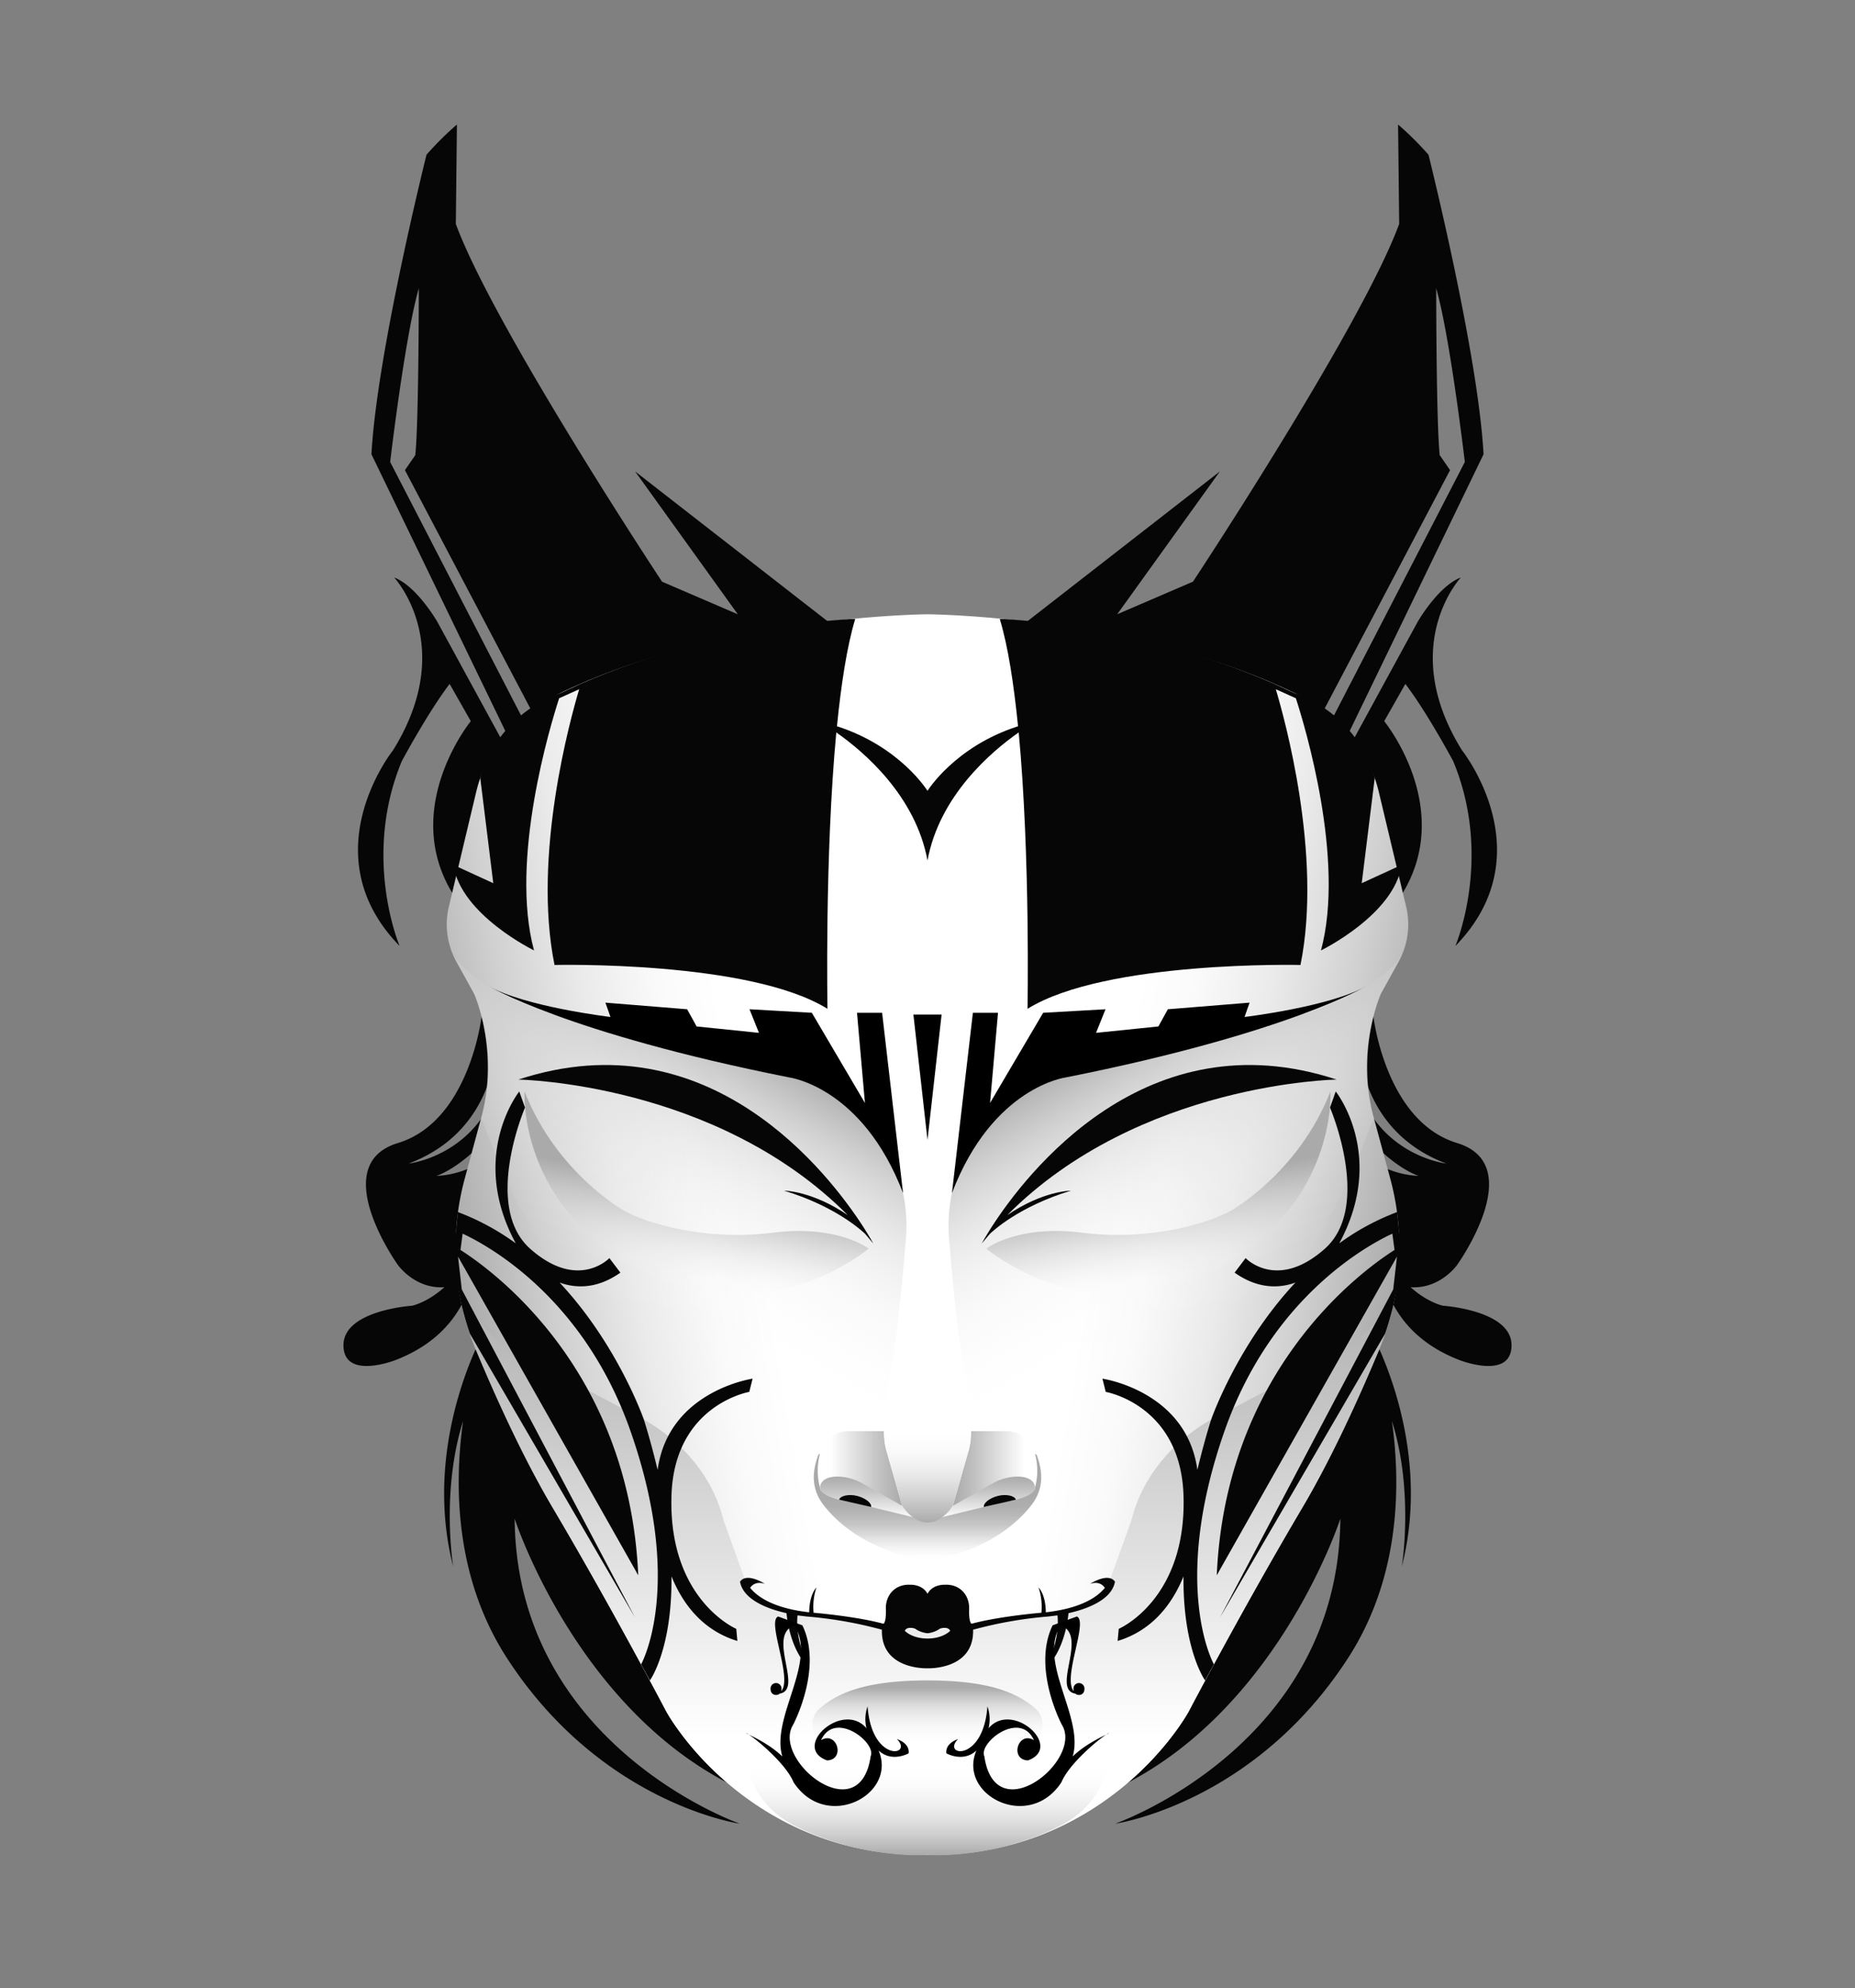
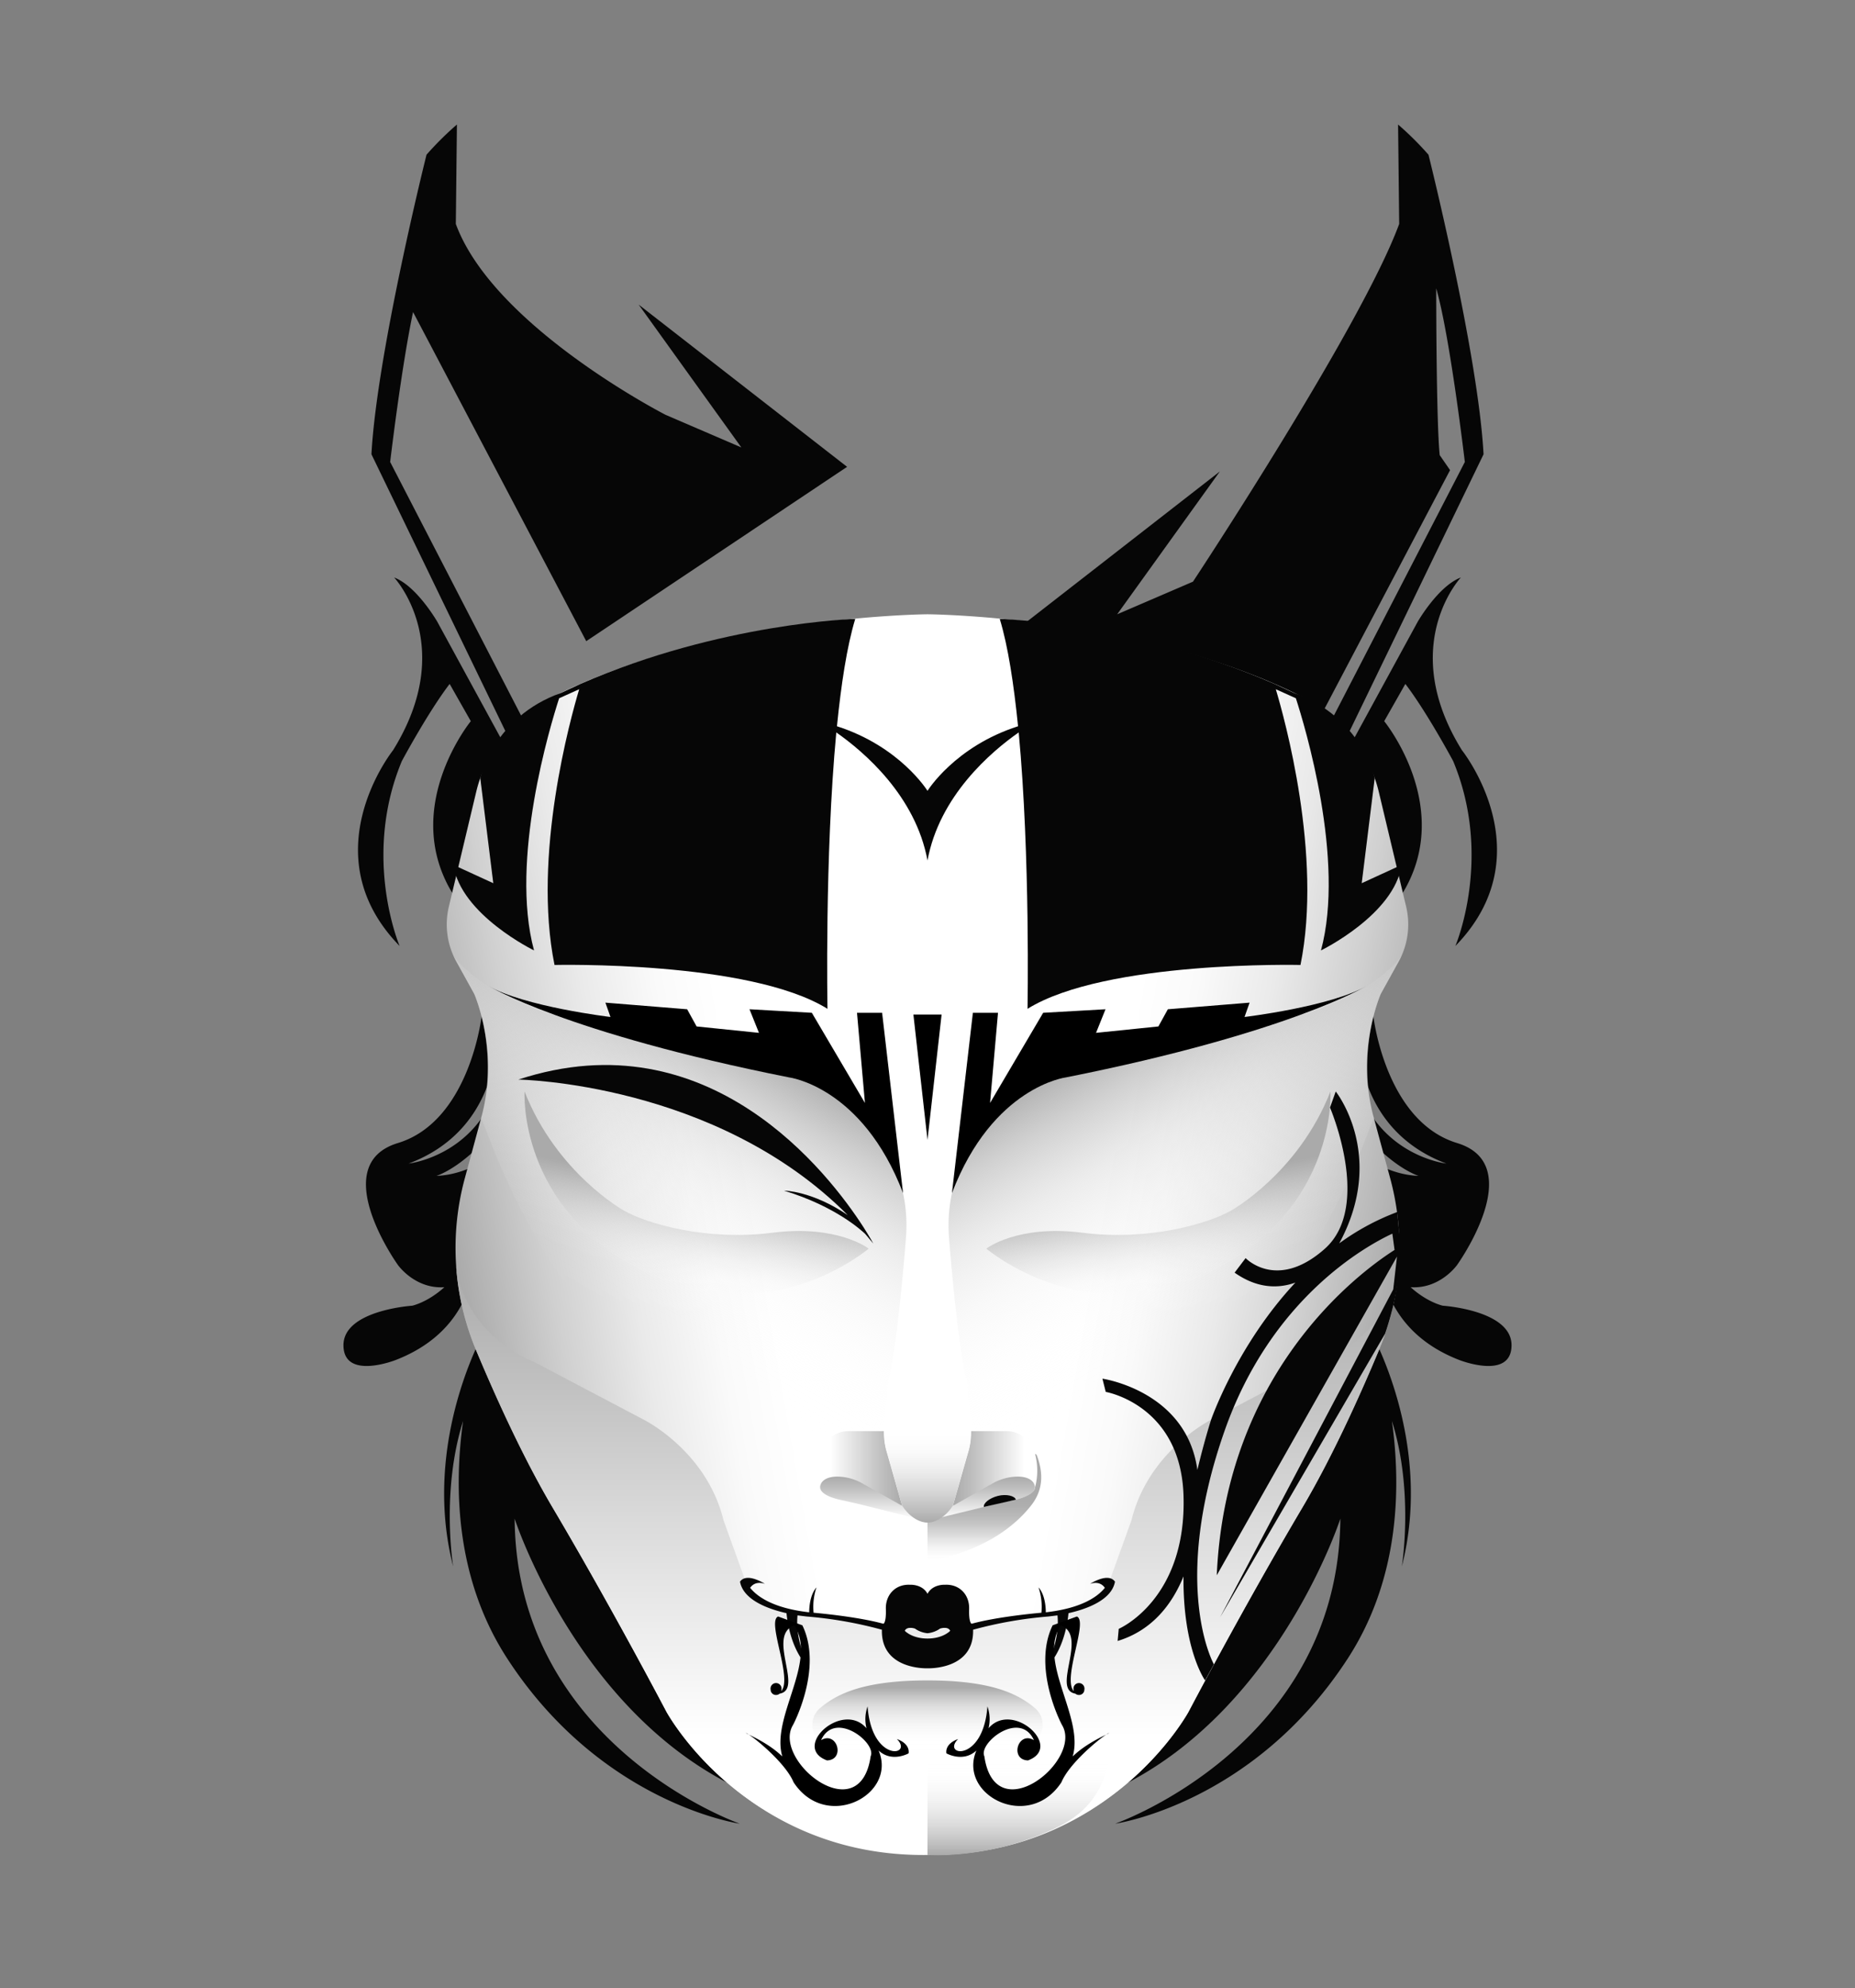
<svg xmlns="http://www.w3.org/2000/svg" viewBox="0 0 842 902">
  <rect x="0" y="0" width="842" height="902" fill="#808080" stroke="none" />
  <defs>
    <style> .cls-1{fill:#060606;}.cls-2{fill:url(#linear-gradient);}.cls-3{fill:url(#linear-gradient-2);}.cls-4{fill:url(#linear-gradient-3);}.cls-5{fill:url(#linear-gradient-4);}.cls-6{fill:url(#linear-gradient-5);}.cls-7{fill:url(#linear-gradient-6);}.cls-8{fill:url(#linear-gradient-7);}.cls-9{fill:url(#linear-gradient-8);}.cls-10{fill:url(#linear-gradient-9);}.cls-11{fill:url(#linear-gradient-10);} </style>
    <linearGradient id="linear-gradient" x1="209.77" y1="593.77" x2="468.51" y2="548.14" gradientUnits="userSpaceOnUse">
      <stop offset="0" stop-color="#aaa" />
      <stop offset="0.01" stop-color="#acacac" />
      <stop offset="0.16" stop-color="#d0d0d0" />
      <stop offset="0.3" stop-color="#eaeaea" />
      <stop offset="0.43" stop-color="#fafafa" />
      <stop offset="0.53" stop-color="#fff" />
    </linearGradient>
    <linearGradient id="linear-gradient-2" x1="314" y1="573.93" x2="314" y2="841.6" gradientUnits="userSpaceOnUse">
      <stop offset="0" stop-color="#aaa" />
      <stop offset="0.44" stop-color="#dbdbdb" />
      <stop offset="0.8" stop-color="#fff" />
    </linearGradient>
    <linearGradient id="linear-gradient-3" x1="369.19" y1="485.41" x2="275.93" y2="646.94" gradientUnits="userSpaceOnUse">
      <stop offset="0" stop-color="#aaa" />
      <stop offset="0.13" stop-color="silver" stop-opacity="0.74" />
      <stop offset="0.28" stop-color="#d7d7d7" stop-opacity="0.47" />
      <stop offset="0.42" stop-color="#e8e8e8" stop-opacity="0.27" />
      <stop offset="0.56" stop-color="#f5f5f5" stop-opacity="0.12" />
      <stop offset="0.68" stop-color="#fcfcfc" stop-opacity="0.03" />
      <stop offset="0.78" stop-color="#fff" stop-opacity="0" />
    </linearGradient>
    <linearGradient id="linear-gradient-4" x1="409.55" y1="666.27" x2="371.34" y2="666.27" gradientUnits="userSpaceOnUse">
      <stop offset="0" stop-color="#aaa" />
      <stop offset="0.25" stop-color="silver" />
      <stop offset="0.78" stop-color="#f7f7f7" />
      <stop offset="0.85" stop-color="#fff" />
    </linearGradient>
    <linearGradient id="linear-gradient-5" x1="394.32" y1="669.89" x2="394.32" y2="689.04" gradientUnits="userSpaceOnUse">
      <stop offset="0" stop-color="#aaa" />
      <stop offset="0.3" stop-color="silver" />
      <stop offset="0.92" stop-color="#f7f7f7" />
      <stop offset="1" stop-color="#fff" />
    </linearGradient>
    <linearGradient id="linear-gradient-6" x1="395.2" y1="659.62" x2="395.2" y2="708.24" gradientUnits="userSpaceOnUse">
      <stop offset="0.38" stop-color="#aaa" />
      <stop offset="0.48" stop-color="#acacac" stop-opacity="0.98" />
      <stop offset="0.58" stop-color="#b2b2b2" stop-opacity="0.91" />
      <stop offset="0.67" stop-color="#bbb" stop-opacity="0.8" />
      <stop offset="0.76" stop-color="#c8c8c8" stop-opacity="0.64" />
      <stop offset="0.85" stop-color="#dadada" stop-opacity="0.44" />
      <stop offset="0.94" stop-color="#eee" stop-opacity="0.2" />
      <stop offset="1" stop-color="#fff" stop-opacity="0" />
    </linearGradient>
    <linearGradient id="linear-gradient-7" x1="411.09" y1="690.84" x2="411.09" y2="643.92" gradientUnits="userSpaceOnUse">
      <stop offset="0" stop-color="#aaa" />
      <stop offset="0.06" stop-color="#b4b4b4" />
      <stop offset="0.28" stop-color="#d4d4d4" />
      <stop offset="0.49" stop-color="#ececec" />
      <stop offset="0.68" stop-color="#fafafa" />
      <stop offset="0.85" stop-color="#fff" />
    </linearGradient>
    <linearGradient id="linear-gradient-8" x1="379.82" y1="841.71" x2="379.82" y2="783.12" gradientUnits="userSpaceOnUse">
      <stop offset="0" stop-color="#aaa" />
      <stop offset="0.17" stop-color="silver" stop-opacity="0.75" />
      <stop offset="0.55" stop-color="#ededed" stop-opacity="0.21" />
      <stop offset="0.72" stop-color="#fff" stop-opacity="0" />
    </linearGradient>
    <linearGradient id="linear-gradient-9" x1="394.9" y1="762.41" x2="394.9" y2="803.85" gradientUnits="userSpaceOnUse">
      <stop offset="0.08" stop-color="#aaa" />
      <stop offset="0.26" stop-color="#c8c8c8" stop-opacity="0.65" />
      <stop offset="0.44" stop-color="#e0e0e0" stop-opacity="0.37" />
      <stop offset="0.59" stop-color="#f1f1f1" stop-opacity="0.17" />
      <stop offset="0.71" stop-color="#fbfbfb" stop-opacity="0.04" />
      <stop offset="0.79" stop-color="#fff" stop-opacity="0" />
    </linearGradient>
    <linearGradient id="linear-gradient-10" x1="319.93" y1="509.65" x2="306.85" y2="583.81" gradientUnits="userSpaceOnUse">
      <stop offset="0.37" stop-color="#aaa" />
      <stop offset="0.43" stop-color="#b1b1b1" stop-opacity="0.91" />
      <stop offset="1" stop-color="#fff" stop-opacity="0" />
    </linearGradient>
  </defs>
  <g>
-     <path class="cls-1" d="M177.1,209.6s6.7-57,13-78.8c0,0,0,60.7-1.6,75.7l-4.7,6.8,80.7,153.3,118.4-79.1-94.6-73.6,46.6,64.8-34.4-14.8S224,148.2,206.9,101.6l.5-45.1a142,142,0,0,0-13.8,13.7s-22.5,89.8-25,135.9l66.7,137.8-1.5,2.9-35.3-64.7s-9.3-16.2-19.6-20.1c0,0,29,30.9-.5,78.4,0,0-37.7,47.1,3,88.8,0,0-17.2-40.2,1-83.9,0,0,11.9-22.2,21.7-35l9.6,16.9s-32.3,39.5-8,78.6l54.1-36.1Z" />
+     <path class="cls-1" d="M177.1,209.6s6.7-57,13-78.8l-4.7,6.8,80.7,153.3,118.4-79.1-94.6-73.6,46.6,64.8-34.4-14.8S224,148.2,206.9,101.6l.5-45.1a142,142,0,0,0-13.8,13.7s-22.5,89.8-25,135.9l66.7,137.8-1.5,2.9-35.3-64.7s-9.3-16.2-19.6-20.1c0,0,29,30.9-.5,78.4,0,0-37.7,47.1,3,88.8,0,0-17.2-40.2,1-83.9,0,0,11.9-22.2,21.7-35l9.6,16.9s-32.3,39.5-8,78.6l54.1-36.1Z" />
  </g>
  <g transform="scale(-1 1) translate(-842,0)">
    <path class="cls-1" d="M177.1,209.6s6.7-57,13-78.8c0,0,0,60.7-1.6,75.7l-4.7,6.8,80.7,153.3,118.4-79.1-94.6-73.6,46.6,64.8-34.4-14.8S224,148.2,206.9,101.6l.5-45.1a142,142,0,0,0-13.8,13.7s-22.5,89.8-25,135.9l66.7,137.8-1.5,2.9-35.3-64.7s-9.3-16.2-19.6-20.1c0,0,29,30.9-.5,78.4,0,0-37.7,47.1,3,88.8,0,0-17.2-40.2,1-83.9,0,0,11.9-22.2,21.7-35l9.6,16.9s-32.3,39.5-8,78.6l54.1-36.1Z" />
  </g>
  <g>
    <path class="cls-1" d="M233.6,689s26.9,83.3,96.3,119.7L226.6,614.3l4.7-65a207.4,207.4,0,0,0,2.3-34.5c-7.4,8.2-19.6,18-35.5,18.7,0,0,17.2-5.2,34.5-32.8a110.9,110.9,0,0,0-4-19.2c-6.6,42.4-43.1,46.4-43.1,46.4,39.7-14.9,39.7-54.1,39.6-55.5a60.3,60.3,0,0,0-6.5-11.3s-5.4,47.6-38,57.5,0,55.3,0,55.3,7.7,11,21.1,10.1c-7.6,6.9-14.6,8.4-14.6,8.4s-31.3,2-31.2,18,23.8,6.6,23.8,6.6c22.9-8.9,31.4-24.8,34.5-37.2a36.1,36.1,0,0,0,3.6-2.3l2.7,25.3S191,653.5,205.7,710.7c0,0-5.6-34,4.5-66-4.2,30.1-3.5,71.5,20,107.7,42.9,66.1,105.6,75,105.6,75S234.4,792,233.6,689Z" />
  </g>
  <g transform="scale(-1 1) translate(-842,0)">
    <path class="cls-1" d="M233.6,689s26.9,83.3,96.3,119.7L226.6,614.3l4.7-65a207.4,207.4,0,0,0,2.3-34.5c-7.4,8.2-19.6,18-35.5,18.7,0,0,17.2-5.2,34.5-32.8a110.9,110.9,0,0,0-4-19.2c-6.6,42.4-43.1,46.4-43.1,46.4,39.7-14.9,39.7-54.1,39.6-55.5a60.3,60.3,0,0,0-6.5-11.3s-5.4,47.6-38,57.5,0,55.3,0,55.3,7.7,11,21.1,10.1c-7.6,6.9-14.6,8.4-14.6,8.4s-31.3,2-31.2,18,23.8,6.6,23.8,6.6c22.9-8.9,31.4-24.8,34.5-37.2a36.1,36.1,0,0,0,3.6-2.3l2.7,25.3S191,653.5,205.7,710.7c0,0-5.6-34,4.5-66-4.2,30.1-3.5,71.5,20,107.7,42.9,66.1,105.6,75,105.6,75S234.4,792,233.6,689Z" />
  </g>
  <g>
    <path class="cls-2" d="M216.1,359.5l-12.4,52a34.9,34.9,0,0,0,3.5,24.9l8.1,14.6s11.6,26.1,3.1,56.2l-7.5,27.7a120.3,120.3,0,0,0,5,77.2c9.2,22,21.6,49.3,34.9,71.8,27,45.6,51.7,92.7,51.7,92.7s35.6,66.3,118.5,63.2V278.7s-97.8.6-171.2,38A64.5,64.5,0,0,0,216.1,359.5Z" />
    <path class="cls-3" d="M421,740.2V841.6c-82.4,1-118.5-65-118.5-65s-24.7-47.1-51.7-92.7c-13.3-22.5-25.7-49.8-34.9-71.8a120.2,120.2,0,0,1-8.9-38.2s1.6,29.9,36,44.3l48.8,25.7s28.8,14,36.6,45.8l9.6,26.6A22.7,22.7,0,0,0,355.5,731c7.7,1.3,17.4,2.7,25.2,2.7Z" />
    <path class="cls-4" d="M205.7,433.5s21.7,34.7,115.7,37c0,0,16.2-1.1,36.9,8.9a99.2,99.2,0,0,1,37.1,31.5l2.8,4a70.4,70.4,0,0,1,13,47c-1.7,21.2-4.5,49.8-7.9,64.4L401.7,641a59.4,59.4,0,0,0,1.7,22.2l4.1,15.4a15.8,15.8,0,0,0,12.7,11.6h.8v40.4l-93.5-72.4A326.8,326.8,0,0,1,223.2,519.4l-4.8-12.2s8.4-26.7-3.1-56.2Z" />
    <path class="cls-5" d="M409.5,683.2l-7.4-25.8a35.7,35.7,0,0,1-.7-8.1H385.2a13.1,13.1,0,0,0-11.4,6.6c-2.2,3.9-3.6,9.7-1.2,17.4Z" />
    <path class="cls-6" d="M372.6,673.3s1.2-3.9,9-3.3a23.8,23.8,0,0,1,10,3.1l17.9,10.1a17.5,17.5,0,0,0,3.2,3.5,13.3,13.3,0,0,0,3.7,2.3l-26.9-6.7-6.6-1.5C378.7,680,370.5,677.8,372.6,673.3Z" />
-     <path class="cls-7" d="M372.2,659.6a29.3,29.3,0,0,0,0,15.3s-.5,4.3,13.8,6.5l29.5,7.2s2.9,2.1,5.5,1.7v17.9s-29.7-3.3-46.9-25c-5.2-6.5-6.1-14-2.7-23C371.5,659.9,371.9,659.8,372.2,659.6Z" />
-     <path class="cls-1" d="M380.9,680.4c.4-1.7,4.3-2.7,8.2-1.7s6.7,3.4,6.3,5" />
    <path class="cls-8" d="M421,690.8s-6.1.4-11.5-7.6l-7.6-26.9s-1.3-4.5-.4-12.4H421Z" />
-     <path class="cls-9" d="M421,841.6s-28.2,2.3-59-12.6-22.3-45.9-22.3-45.9l81.3,8Z" />
    <path class="cls-10" d="M372.2,775c8.3-7.1,21.2-12.6,48.8-12.6v41.5l-45-12.1A9.7,9.7,0,0,1,372.2,775Z" />
    <path class="cls-11" d="M394.3,566.5s-14.1-11-43.8-7.2-56.9-4.1-67.4-10.1c0,0-30.5-17-45-54,0,0-3.3,52.6,53.6,81.5S394.3,566.5,394.3,566.5Z" />
  </g>
  <g transform="scale(-1 1) translate(-842,0)">
    <path class="cls-2" d="M216.1,359.5l-12.4,52a34.9,34.9,0,0,0,3.5,24.9l8.1,14.6s11.6,26.1,3.1,56.2l-7.5,27.7a120.3,120.3,0,0,0,5,77.2c9.2,22,21.6,49.3,34.9,71.8,27,45.6,51.7,92.7,51.7,92.7s35.6,66.3,118.5,63.2V278.7s-97.8.6-171.2,38A64.5,64.5,0,0,0,216.1,359.5Z" />
    <path class="cls-3" d="M421,740.2V841.6c-82.4,1-118.5-65-118.5-65s-24.7-47.1-51.7-92.7c-13.3-22.5-25.7-49.8-34.9-71.8a120.2,120.2,0,0,1-8.9-38.2s1.6,29.9,36,44.3l48.8,25.7s28.8,14,36.6,45.8l9.6,26.6A22.7,22.7,0,0,0,355.5,731c7.7,1.3,17.4,2.7,25.2,2.7Z" />
    <path class="cls-4" d="M205.7,433.5s21.7,34.7,115.7,37c0,0,16.2-1.1,36.9,8.9a99.2,99.2,0,0,1,37.1,31.5l2.8,4a70.4,70.4,0,0,1,13,47c-1.7,21.2-4.5,49.8-7.9,64.4L401.7,641a59.4,59.4,0,0,0,1.7,22.2l4.1,15.4a15.8,15.8,0,0,0,12.7,11.6h.8v40.4l-93.5-72.4A326.8,326.8,0,0,1,223.2,519.4l-4.8-12.2s8.4-26.7-3.1-56.2Z" />
    <path class="cls-5" d="M409.5,683.2l-7.4-25.8a35.7,35.7,0,0,1-.7-8.1H385.2a13.1,13.1,0,0,0-11.4,6.6c-2.2,3.9-3.6,9.7-1.2,17.4Z" />
    <path class="cls-6" d="M372.6,673.3s1.2-3.9,9-3.3a23.8,23.8,0,0,1,10,3.1l17.9,10.1a17.5,17.5,0,0,0,3.2,3.5,13.3,13.3,0,0,0,3.7,2.3l-26.9-6.7-6.6-1.5C378.7,680,370.5,677.8,372.6,673.3Z" />
    <path class="cls-7" d="M372.2,659.6a29.3,29.3,0,0,0,0,15.3s-.5,4.3,13.8,6.5l29.5,7.2s2.9,2.1,5.5,1.7v17.9s-29.7-3.3-46.9-25c-5.2-6.5-6.1-14-2.7-23C371.5,659.9,371.9,659.8,372.2,659.6Z" />
    <path class="cls-1" d="M380.9,680.4c.4-1.7,4.3-2.7,8.2-1.7s6.7,3.4,6.3,5" />
    <path class="cls-8" d="M421,690.8s-6.1.4-11.5-7.6l-7.6-26.9s-1.3-4.5-.4-12.4H421Z" />
    <path class="cls-9" d="M421,841.6s-28.2,2.3-59-12.6-22.3-45.9-22.3-45.9l81.3,8Z" />
    <path class="cls-10" d="M372.2,775c8.3-7.1,21.2-12.6,48.8-12.6v41.5l-45-12.1A9.7,9.7,0,0,1,372.2,775Z" />
    <path class="cls-11" d="M394.3,566.5s-14.1-11-43.8-7.2-56.9-4.1-67.4-10.1c0,0-30.5-17-45-54,0,0-3.3,52.6,53.6,81.5S394.3,566.5,394.3,566.5Z" />
  </g>
  <g>
-     <path class="cls-1" d="M340.1,631.5l1.5-6s-38.2,5.5-43.1,41.4c-1.7-7.1-3.7-14.7-6.2-22.7,0,0-11.7-33.9-38.3-62.3,7.5,2.7,17.1,2.9,27.6-4.5l-5-6.6s-14.2,15-35.9-4.2-2.4-64.1-2.4-64.1l-2.6-7.3s-23.2,29-1.6,68.9a110.6,110.6,0,0,0-26.3-14.2l-.8,8.5c-3.2,20.6,6.3,46.7,6.3,46.7l74.9,128.7L209.6,585l-1.7-14.9,81.8,144.6c-4-91.5-63.4-136.6-80.7-147.6l1-7.4c11.8,5.5,55,29.1,76.2,89.6,24.7,70.5,4.8,105.8,4.8,105.8l4,7.3s10.1-13.9,9.8-47.2c5.1,12.5,14.1,24.5,29.9,29.3l-.5-5.5s-31-13.2-29.4-60.7C306.2,637.3,340.1,631.5,340.1,631.5Z" />
-   </g>
+     </g>
  <g transform="scale(-1 1) translate(-842,0)">
    <path class="cls-1" d="M340.1,631.5l1.5-6s-38.2,5.5-43.1,41.4c-1.7-7.1-3.7-14.7-6.2-22.7,0,0-11.7-33.9-38.3-62.3,7.5,2.7,17.1,2.9,27.6-4.5l-5-6.6s-14.2,15-35.9-4.2-2.4-64.1-2.4-64.1l-2.6-7.3s-23.2,29-1.6,68.9a110.6,110.6,0,0,0-26.3-14.2l-.8,8.5c-3.2,20.6,6.3,46.7,6.3,46.7l74.9,128.7L209.6,585l-1.7-14.9,81.8,144.6c-4-91.5-63.4-136.6-80.7-147.6l1-7.4c11.8,5.5,55,29.1,76.2,89.6,24.7,70.5,4.8,105.8,4.8,105.8l4,7.3s10.1-13.9,9.8-47.2c5.1,12.5,14.1,24.5,29.9,29.3l-.5-5.5s-31-13.2-29.4-60.7C306.2,637.3,340.1,631.5,340.1,631.5Z" />
  </g>
  <g>
    <path class="cls-1" d="M392.7,559.8l3.7,4.4s-1.5-2.8-4.5-7.5h0c-15.5-24-69.9-95.4-156.6-66.9,0,0,89.6,1.3,149.5,61.5-16.3-11.1-28.9-11.1-28.9-11.1C379.6,547.4,391.4,558.6,392.7,559.8Z" />
  </g>
  <g transform="scale(-1 1) translate(-842,0)">
-     <path class="cls-1" d="M392.7,559.8l3.7,4.4s-1.5-2.8-4.5-7.5h0c-15.5-24-69.9-95.4-156.6-66.9,0,0,89.6,1.3,149.5,61.5-16.3-11.1-28.9-11.1-28.9-11.1C379.6,547.4,391.4,558.6,392.7,559.8Z" />
-   </g>
+     </g>
  <g>
    <path d="M409.9,541.3l-9.5-81.8H389l3.6,40.9-24.1-40.9-28.3-1.6,4.3,10.7-28.3-2.9-4.3-7.8-37.1-3,2.3,6.5s-39.4-4.7-55.6-14.2c0,0,35.1,21.4,136.6,41.6C358.1,488.8,391.4,492.9,409.9,541.3Z" />
    <polygon points="421 460.3 414.6 460.3 421 517.2 421 460.3" />
  </g>
  <g transform="scale(-1 1) translate(-842,0)">
    <path d="M409.9,541.3l-9.5-81.8H389l3.6,40.9-24.1-40.9-28.3-1.6,4.3,10.7-28.3-2.9-4.3-7.8-37.1-3,2.3,6.5s-39.4-4.7-55.6-14.2c0,0,35.1,21.4,136.6,41.6C358.1,488.8,391.4,492.9,409.9,541.3Z" />
    <polygon points="421 460.3 414.6 460.3 421 517.2 421 460.3" />
  </g>
  <g>
    <path class="cls-1" d="M379.9,329.5c1.9-18.9,4.5-36.2,8.3-48.7,0,0-60.8,1.7-124.5,29.4l-9.1,4.2C223.9,325.3,218,353,218,353l5.9,47.7-18.1-8.3c3.3,22.6,36.6,38.8,36.6,38.8-11.1-41,7.3-101.8,11.4-114.4l9.1-4.1c-3.9,13-21.3,75.3-11.2,125.1,0,0,88.5-2.1,123.9,19.9,0,0-1.3-69,4-125.4,12.6,8.8,36,28.8,41.4,58.1V358.8S408.6,338.7,379.9,329.5Z" />
  </g>
  <g transform="scale(-1 1) translate(-842,0)">
    <path class="cls-1" d="M379.9,329.5c1.9-18.9,4.5-36.2,8.3-48.7,0,0-60.8,1.7-124.5,29.4l-9.1,4.2C223.9,325.3,218,353,218,353l5.9,47.7-18.1-8.3c3.3,22.6,36.6,38.8,36.6,38.8-11.1-41,7.3-101.8,11.4-114.4l9.1-4.1c-3.9,13-21.3,75.3-11.2,125.1,0,0,88.5-2.1,123.9,19.9,0,0-1.3-69,4-125.4,12.6,8.8,36,28.8,41.4,58.1V358.8S408.6,338.7,379.9,329.5Z" />
  </g>
  <g>
    <path class="cls-1" d="M415.3,738.9A12.1,12.1,0,0,0,421,741V723.1c-2.4-4.5-8-4.1-8-4.1-6.7-.3-11.1,4.7-10.9,11s-1.1,6.7-1.1,6.7c-12.4-3.4-31.6-5-31.6-5h-.1a27.8,27.8,0,0,1,1.3-11.5c-3,3.4-3.3,9.2-3.3,11.3-16.8-1.9-23.8-7.4-26.8-11.1.6-.9,2.5-3.2,6.7-1.8,0,0-8.2-5.4-11.3-1,1.5,8.3,12.7,12.4,21.1,14.3.4,4,2.1,16.9,10.3,25,0,0-6.5-12-5.3-24l4.1.5a186.4,186.4,0,0,1,34.2,6c-.5,18.4,20.7,17.5,20.7,17.5V743.4c-7.1,0-10.3-3.5-10.3-3.5C411.6,737.7,415.3,738.9,415.3,738.9Z" />
  </g>
  <g transform="scale(-1 1) translate(-842,0)">
    <path class="cls-1" d="M415.3,738.9A12.1,12.1,0,0,0,421,741V723.1c-2.4-4.5-8-4.1-8-4.1-6.7-.3-11.1,4.7-10.9,11s-1.1,6.7-1.1,6.7c-12.4-3.4-31.6-5-31.6-5h-.1a27.8,27.8,0,0,1,1.3-11.5c-3,3.4-3.3,9.2-3.3,11.3-16.8-1.9-23.8-7.4-26.8-11.1.6-.9,2.5-3.2,6.7-1.8,0,0-8.2-5.4-11.3-1,1.5,8.3,12.7,12.4,21.1,14.3.4,4,2.1,16.9,10.3,25,0,0-6.5-12-5.3-24l4.1.5a186.4,186.4,0,0,1,34.2,6c-.5,18.4,20.7,17.5,20.7,17.5V743.4c-7.1,0-10.3-3.5-10.3-3.5C411.6,737.7,415.3,738.9,415.3,738.9Z" />
  </g>
  <g>
    <path d="M338.6,786.3l1.3.7C339.1,786.4,338.6,786.2,338.6,786.3Z" />
    <path d="M407.1,789c7.7,7.6-11.4,11-13.3-14.8a17.2,17.2,0,0,0-.5,9.9c-10.9-12.7-34.2,8.6-17.9,14.6,8.4-.3,4.6-13.5-2.7-9.2,6.3-13.8,25.3,1.3,22.5,7.3-4.9,34-44.8,1.9-35.3-14.1,0,.1,13.8-25.7,4.3-45.3l-11-4c-5.3,2.2,6.7,28,1.4,33.9a1.7,1.7,0,0,0,.1-.7,2.5,2.5,0,1,0-4.9,0,2.4,2.4,0,0,0,2.4,2.4,2.5,2.5,0,0,0,1.7-.6c11-1.9-6.1-26.4,6.7-31,10.5,16.8-10.8,41.7-5.5,59.5-3.1-3-7.8-6.4-15.2-9.9,4.2,2.7,16.9,13.4,20.3,21.6h0c14.8,22.6,47.2,5.7,38.6-14.4,6,5.6,13.6,1.3,13.6,1.3S413.5,791.3,407.1,789Z" />
  </g>
  <g transform="scale(-1 1) translate(-842,0)">
    <path d="M338.6,786.3l1.3.7C339.1,786.4,338.6,786.2,338.6,786.3Z" />
    <path d="M407.1,789c7.7,7.6-11.4,11-13.3-14.8a17.2,17.2,0,0,0-.5,9.9c-10.9-12.7-34.2,8.6-17.9,14.6,8.4-.3,4.6-13.5-2.7-9.2,6.3-13.8,25.3,1.3,22.5,7.3-4.9,34-44.8,1.9-35.3-14.1,0,.1,13.8-25.7,4.3-45.3l-11-4c-5.3,2.2,6.7,28,1.4,33.9a1.7,1.7,0,0,0,.1-.7,2.5,2.5,0,1,0-4.9,0,2.4,2.4,0,0,0,2.4,2.4,2.5,2.5,0,0,0,1.7-.6c11-1.9-6.1-26.4,6.7-31,10.5,16.8-10.8,41.7-5.5,59.5-3.1-3-7.8-6.4-15.2-9.9,4.2,2.7,16.9,13.4,20.3,21.6h0c14.8,22.6,47.2,5.7,38.6-14.4,6,5.6,13.6,1.3,13.6,1.3S413.5,791.3,407.1,789Z" />
  </g>
</svg>